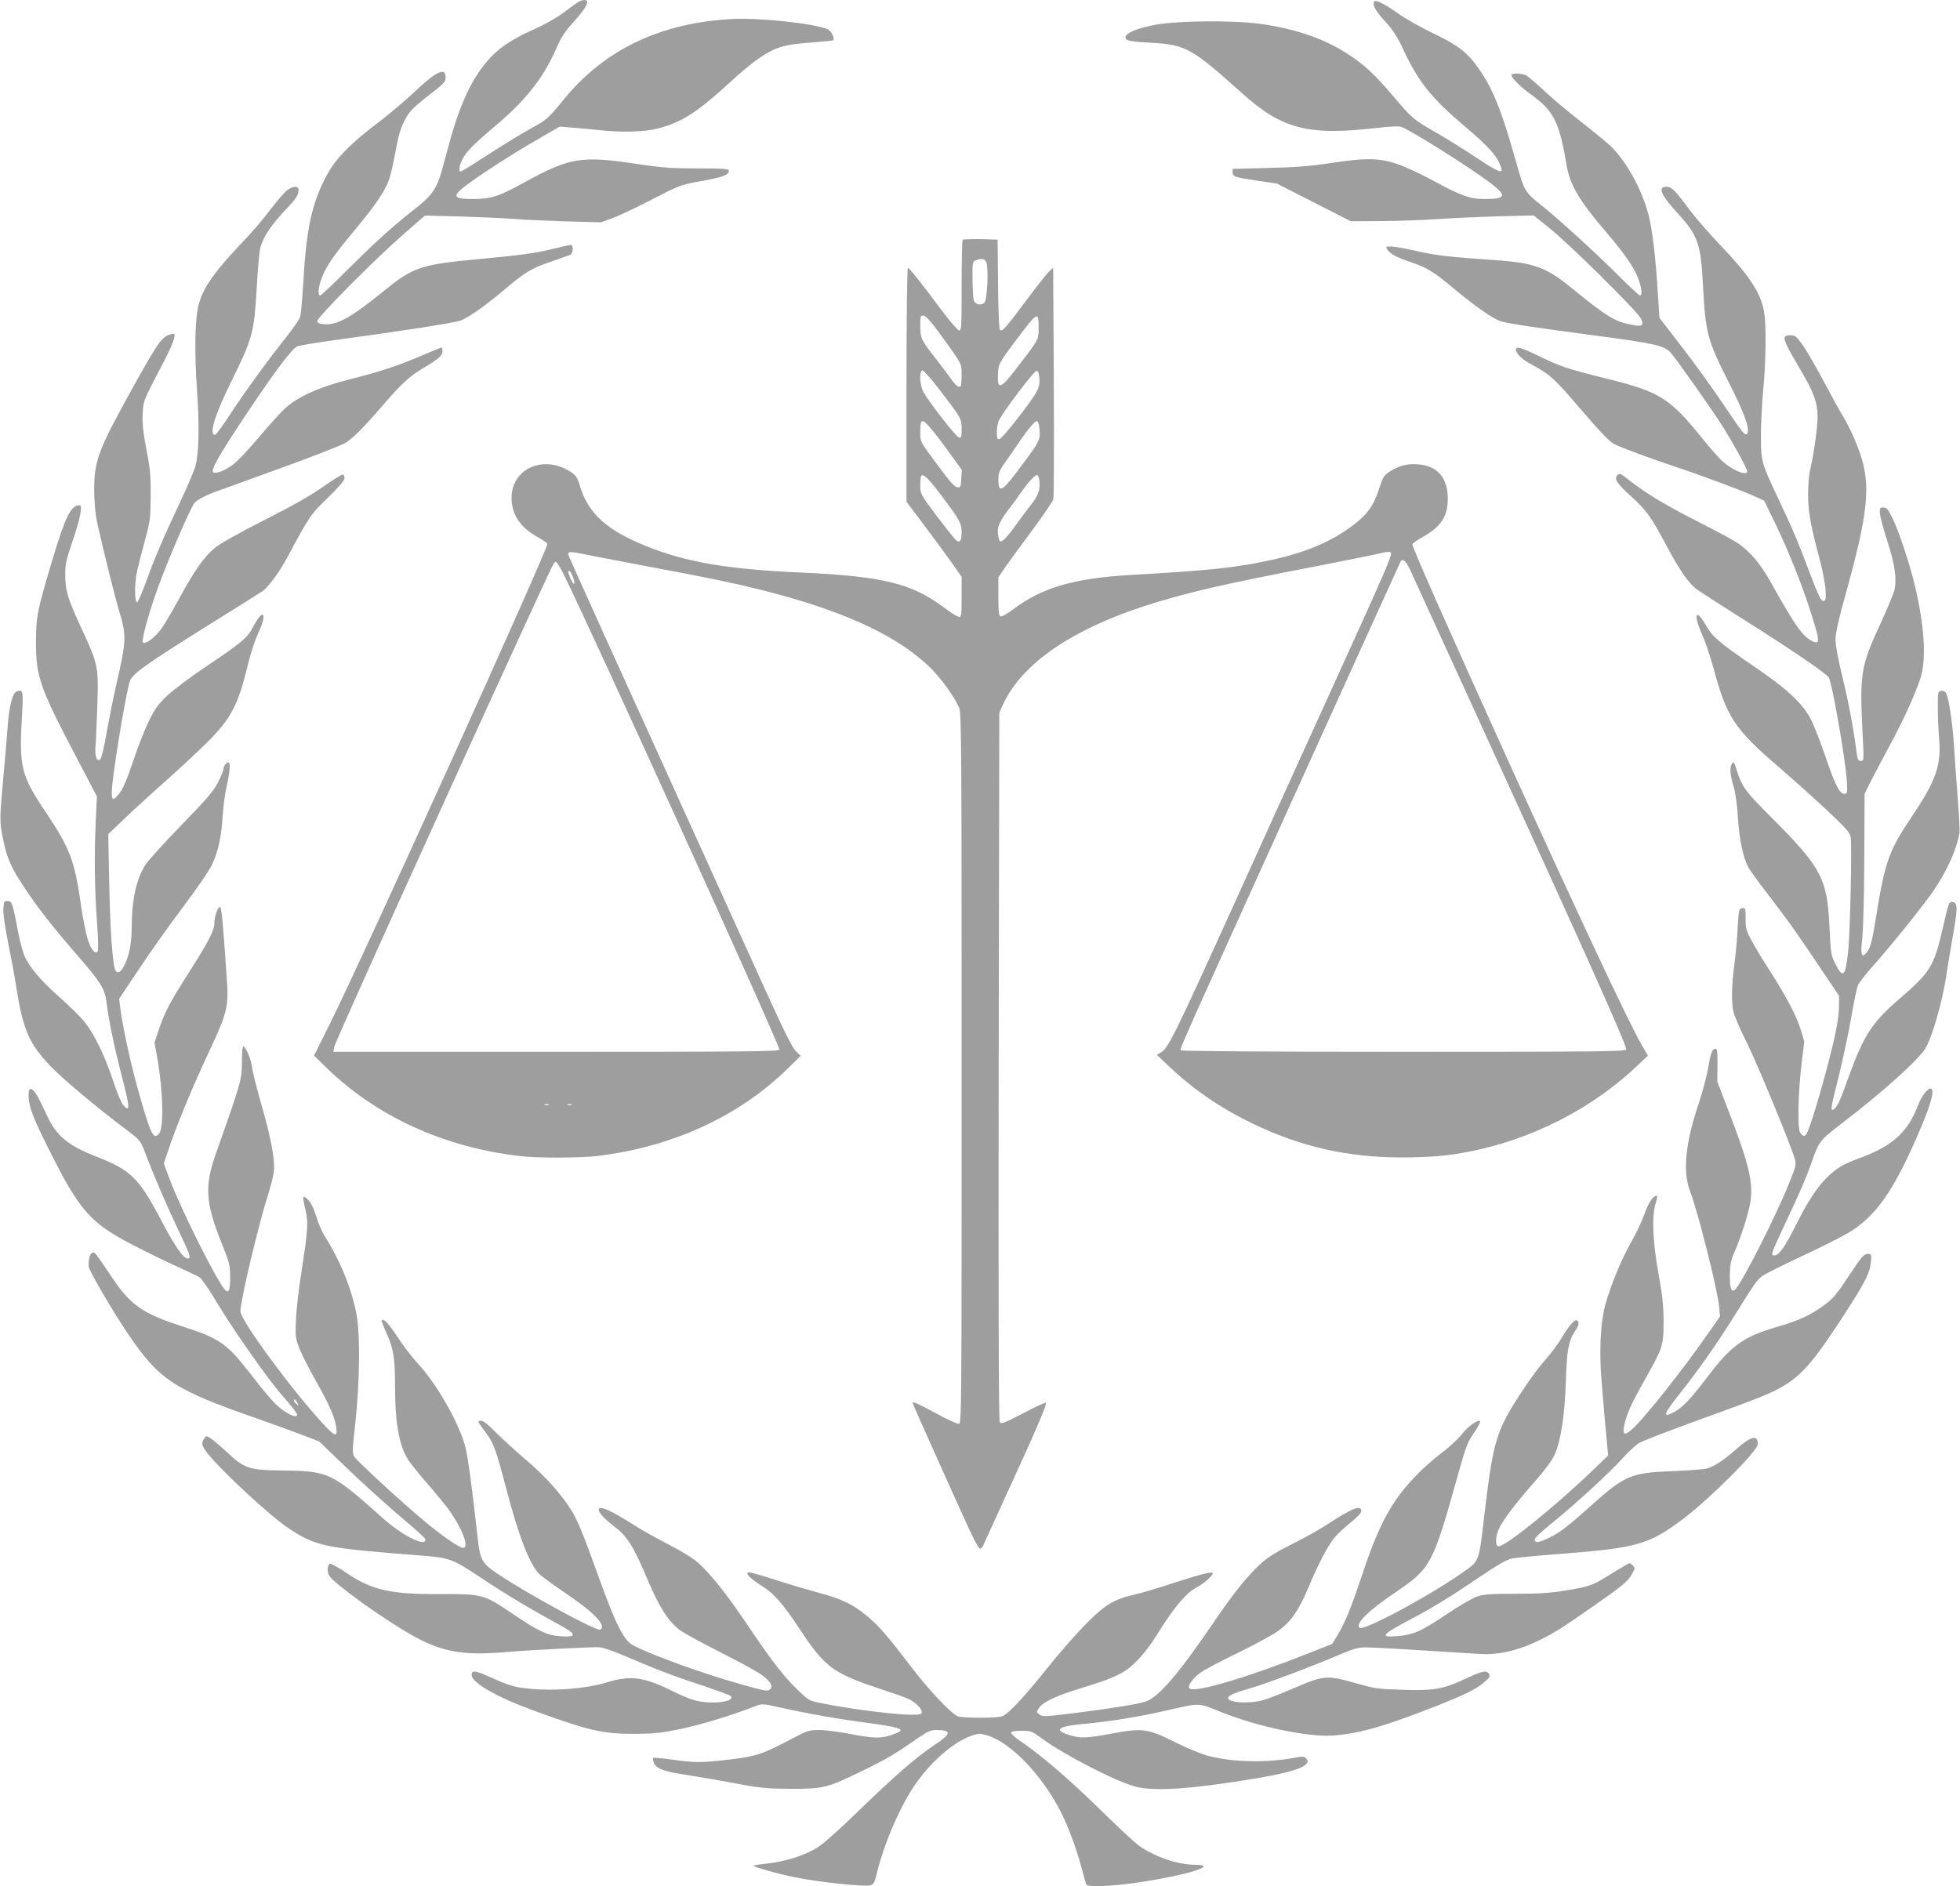
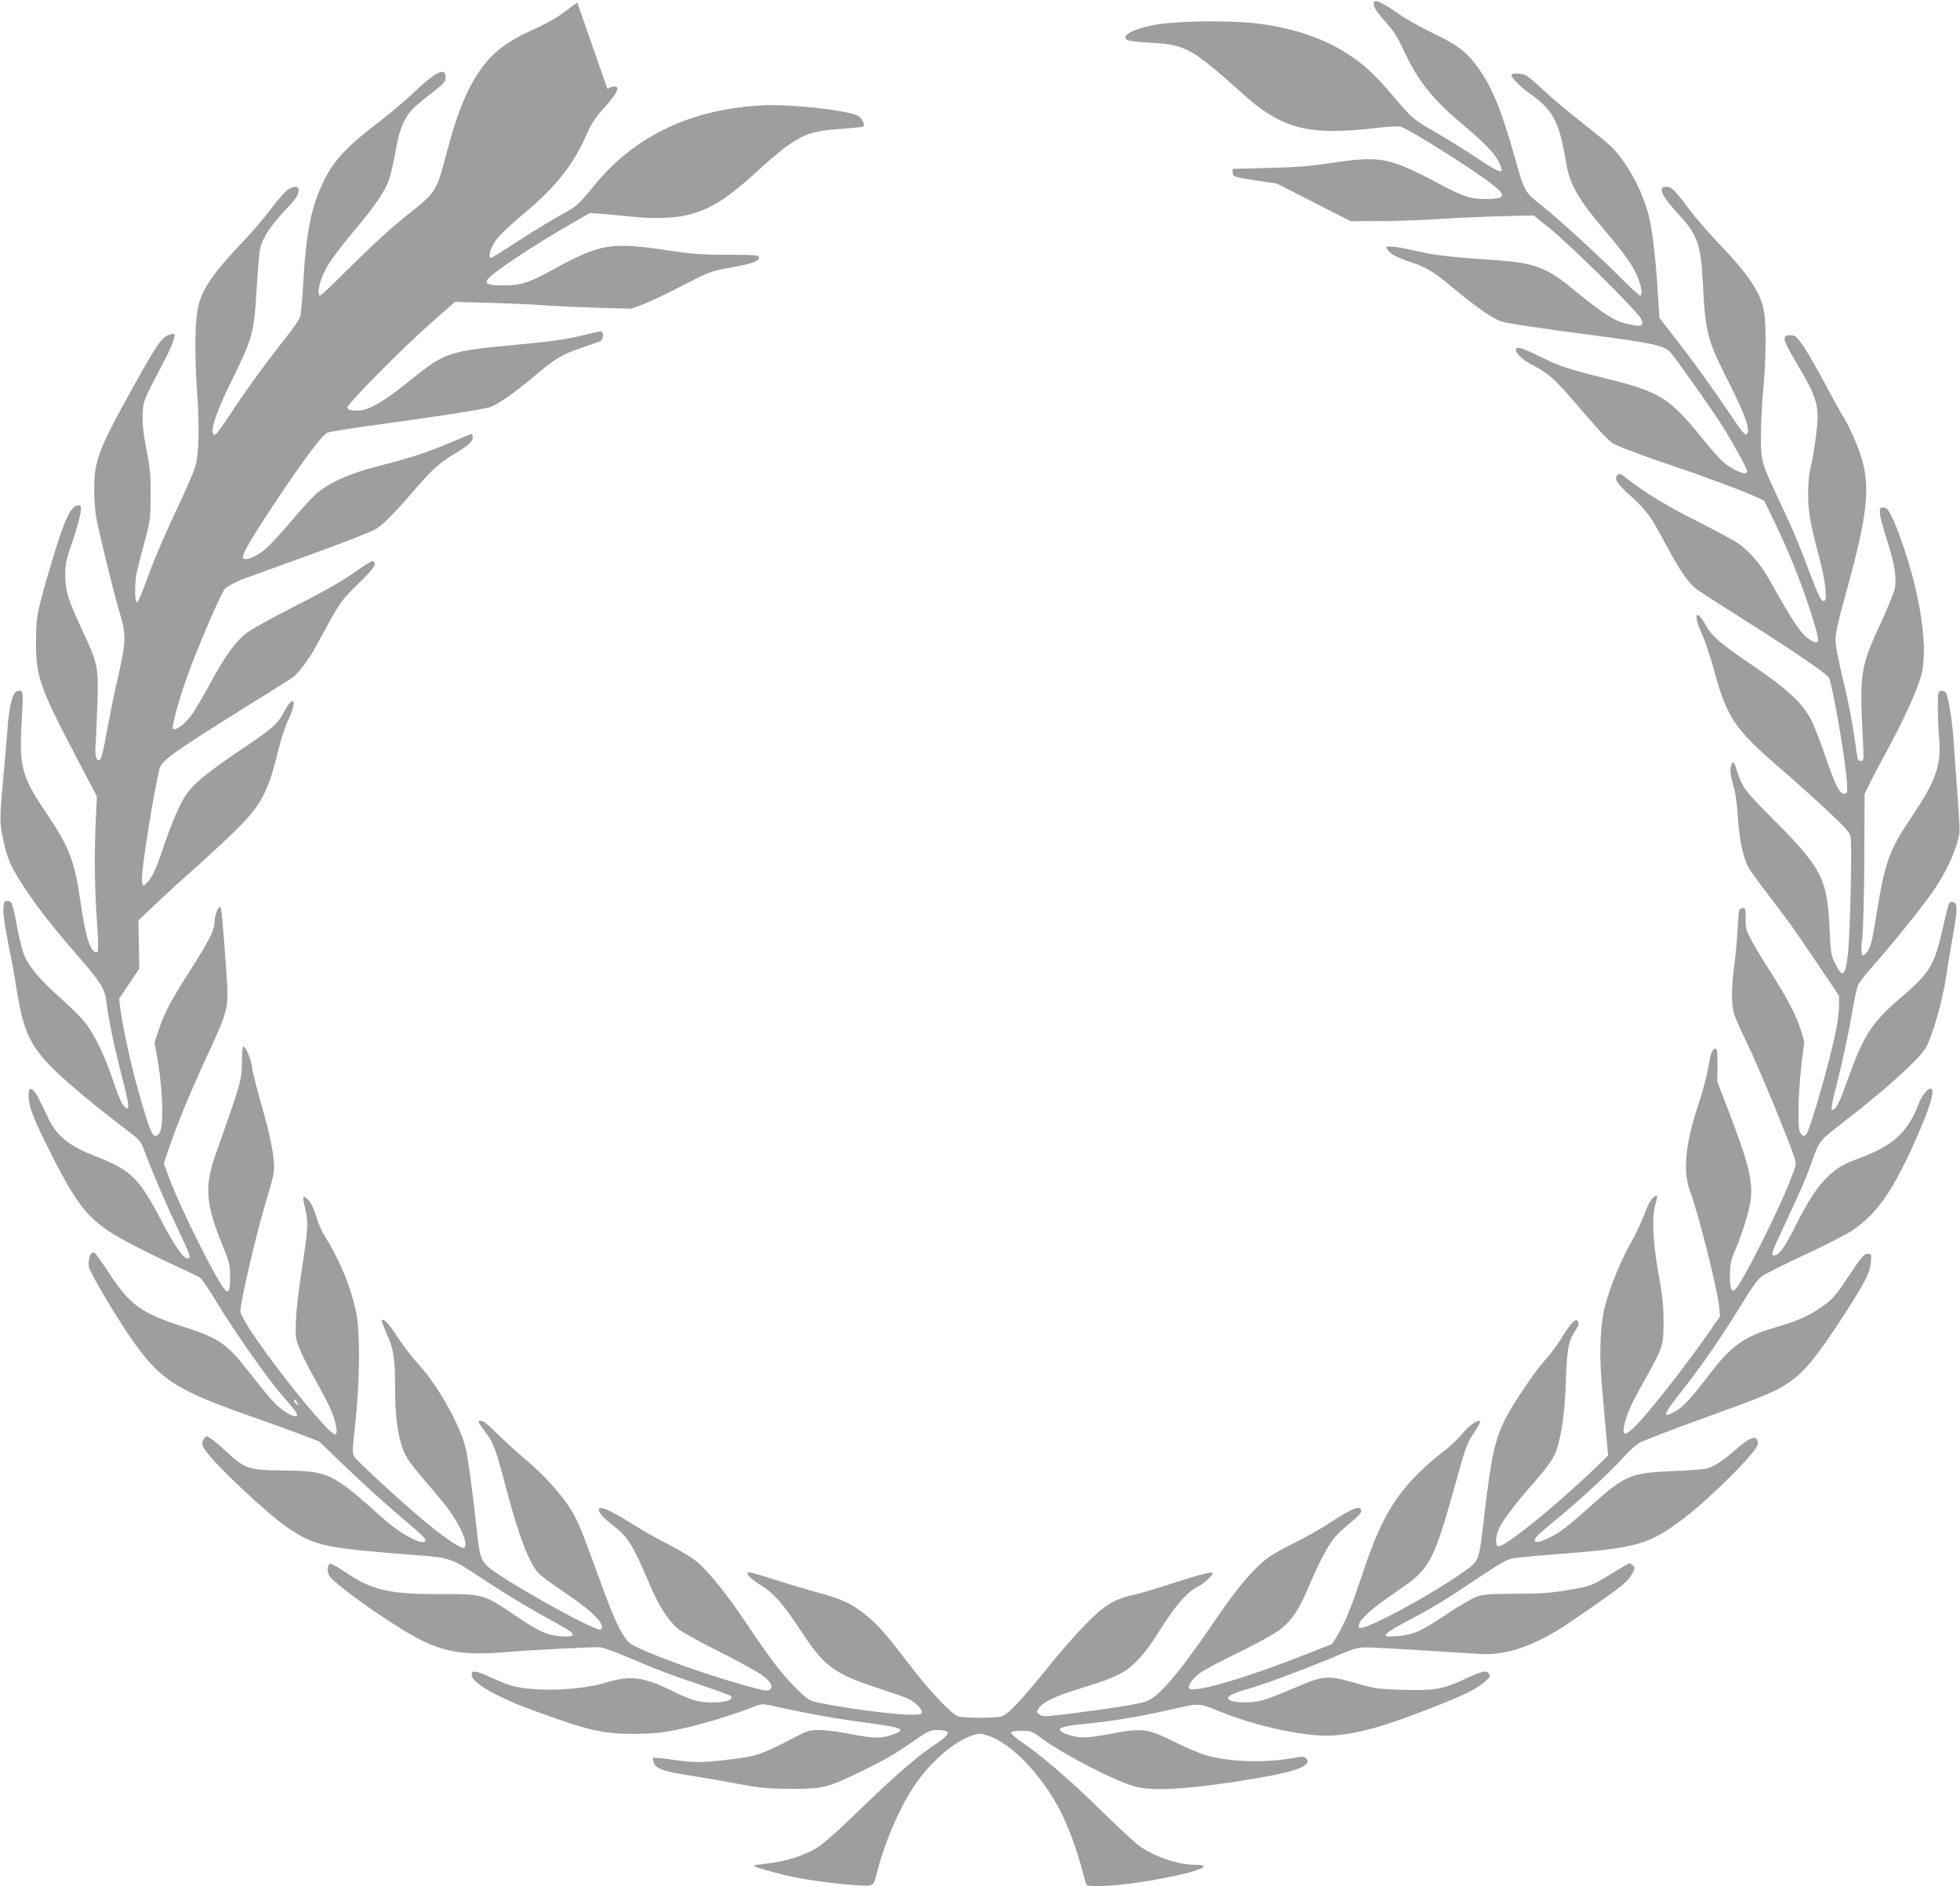
<svg xmlns="http://www.w3.org/2000/svg" version="1.0" width="1280pt" height="1232pt" viewBox="0 0 1280 1232" preserveAspectRatio="xMidYMid meet">
  <g transform="translate(0,1232) scale(0.1,-0.1)" fill="#9e9e9e" stroke="none">
-     <path d="M3770 12303 c-14 -9 -57 -41 -96 -70 -40 -30 -122 -76 -192 -107 -146 -65 -234 -126 -302 -207 -113 -135 -186 -303 -265 -604 -62 -239 -71 -254 -235 -383 -132 -105 -238 -202 -421 -384 -87 -87 -162 -158 -168 -158 -17 0 -13 55 10 114 27 74 76 145 208 304 120 144 174 219 214 297 23 47 34 88 72 287 16 83 47 156 91 207 14 17 71 66 125 107 91 70 99 79 99 110 0 67 -62 38 -205 -98 -61 -57 -158 -139 -215 -183 -212 -159 -308 -259 -372 -390 -85 -170 -119 -337 -138 -680 -6 -100 -15 -196 -19 -213 -5 -16 -43 -72 -83 -123 -129 -162 -284 -375 -374 -514 -48 -74 -93 -135 -100 -135 -42 0 0 134 112 360 134 272 143 307 160 590 7 129 18 253 25 275 20 72 70 146 178 260 54 56 71 84 71 114 0 30 -41 27 -80 -6 -17 -14 -66 -72 -108 -127 -42 -56 -119 -146 -172 -201 -185 -194 -258 -296 -290 -405 -27 -91 -32 -304 -13 -575 16 -235 12 -407 -11 -490 -7 -27 -50 -128 -94 -222 -114 -243 -168 -367 -226 -527 -28 -77 -55 -140 -61 -140 -16 -2 -17 123 -2 194 8 36 31 128 52 205 36 132 38 149 39 295 1 132 -3 177 -28 305 -22 115 -27 169 -24 233 5 89 -2 73 152 367 25 50 49 105 53 124 6 33 6 34 -23 27 -56 -14 -82 -51 -249 -352 -223 -401 -250 -474 -250 -664 1 -80 7 -155 19 -210 28 -132 113 -476 141 -570 53 -175 52 -200 -19 -507 -19 -84 -46 -221 -61 -305 -14 -84 -32 -159 -40 -167 -22 -23 -38 21 -31 92 3 34 8 155 12 269 8 244 4 261 -102 489 -93 202 -107 249 -108 349 0 76 5 100 46 220 52 151 70 240 47 240 -56 0 -93 -77 -178 -360 -100 -336 -105 -364 -106 -535 0 -225 24 -294 262 -748 l136 -259 -8 -166 c-10 -221 -7 -447 9 -662 7 -100 9 -179 4 -185 -17 -19 -43 12 -64 76 -12 35 -34 145 -48 245 -38 269 -72 357 -219 577 -171 253 -184 305 -163 648 9 153 6 167 -33 154 -29 -9 -52 -97 -62 -245 -6 -74 -17 -211 -26 -305 -26 -279 -27 -303 -3 -416 27 -129 51 -184 146 -327 87 -130 182 -251 348 -442 142 -163 172 -212 181 -294 12 -105 53 -303 104 -499 50 -192 51 -228 5 -174 -12 14 -41 83 -64 154 -53 162 -125 311 -187 387 -26 33 -101 107 -167 165 -124 111 -196 196 -227 270 -11 24 -28 91 -40 150 -36 192 -41 206 -69 206 -23 0 -25 -4 -28 -53 -2 -32 11 -119 32 -225 19 -94 43 -219 51 -277 44 -283 84 -376 223 -522 88 -91 293 -263 509 -426 77 -59 82 -65 108 -134 54 -144 145 -356 219 -511 78 -163 86 -187 62 -187 -29 0 -85 81 -174 251 -145 275 -196 325 -421 414 -186 72 -261 134 -322 264 -58 124 -73 151 -91 168 -25 22 -33 10 -31 -46 3 -66 35 -146 148 -370 182 -361 256 -446 505 -578 85 -45 220 -112 300 -148 80 -36 155 -72 166 -80 12 -8 64 -84 115 -170 103 -172 329 -494 418 -595 71 -81 101 -120 101 -131 0 -20 -40 -7 -92 30 -53 38 -81 70 -236 267 -133 170 -187 205 -417 279 -272 88 -346 141 -481 347 -46 70 -89 130 -95 134 -24 15 -43 -26 -40 -87 1 -28 161 -301 263 -450 199 -293 298 -357 836 -544 103 -36 236 -85 297 -108 l109 -42 171 -164 c93 -90 233 -217 310 -284 213 -182 217 -186 212 -200 -12 -36 -159 41 -275 145 -334 299 -355 309 -646 313 -237 3 -257 10 -386 131 -36 33 -79 69 -94 79 -28 18 -29 18 -42 0 -22 -30 -17 -50 25 -102 92 -115 407 -406 521 -482 181 -121 232 -132 866 -181 193 -15 208 -21 405 -152 155 -103 307 -194 522 -312 93 -51 91 -70 -6 -64 -94 6 -146 30 -322 149 -185 126 -196 128 -475 127 -318 -2 -442 26 -607 138 -52 36 -101 63 -109 60 -8 -3 -14 -19 -14 -39 0 -24 8 -41 32 -64 113 -105 429 -322 579 -396 166 -82 299 -100 563 -77 142 12 549 33 600 31 23 -1 100 -28 180 -63 197 -84 295 -122 495 -188 95 -32 177 -62 182 -67 39 -39 -131 -59 -237 -28 -32 9 -92 34 -133 55 -197 98 -281 110 -446 59 -125 -38 -331 -55 -488 -40 -110 11 -136 18 -271 79 -91 41 -116 44 -116 12 0 -51 164 -145 408 -234 357 -130 448 -151 652 -151 135 1 175 5 310 33 135 29 332 89 481 147 46 18 48 18 165 -8 184 -41 377 -75 582 -102 227 -31 248 -43 139 -79 -65 -22 -121 -20 -267 9 -69 13 -158 25 -197 25 -68 0 -79 -3 -170 -51 -209 -110 -241 -121 -438 -144 -165 -19 -213 -19 -358 2 -64 9 -119 14 -122 11 -3 -3 -1 -17 5 -32 13 -35 61 -55 175 -73 158 -25 256 -42 400 -69 116 -22 171 -27 315 -28 217 -1 244 6 475 119 161 79 205 105 368 218 56 38 76 47 112 47 101 0 99 -24 -7 -94 -122 -81 -257 -198 -499 -432 -144 -140 -237 -222 -280 -247 -82 -48 -195 -84 -311 -98 -51 -6 -95 -12 -96 -14 -8 -8 167 -57 281 -79 143 -29 436 -60 477 -51 25 6 30 13 46 78 45 186 140 412 237 561 105 160 263 300 385 340 43 15 53 15 99 1 155 -46 360 -261 483 -504 50 -100 102 -243 134 -364 14 -53 28 -102 31 -107 11 -17 167 -11 336 14 322 48 538 115 372 116 -108 0 -257 50 -360 121 -27 18 -145 128 -263 244 -205 200 -381 351 -518 444 -35 23 -61 48 -59 54 2 8 28 12 68 12 62 0 68 -2 134 -51 149 -109 490 -284 615 -315 125 -31 378 -13 787 56 267 45 367 86 322 130 -12 13 -24 13 -69 5 -179 -35 -405 -31 -565 10 -47 12 -138 49 -222 91 -178 89 -211 94 -417 55 -161 -30 -201 -31 -275 -8 -104 33 -71 57 98 72 166 15 362 47 531 86 235 53 209 54 366 -9 236 -95 565 -164 726 -153 171 12 339 59 673 191 193 76 269 113 322 161 32 27 36 35 27 51 -17 26 -43 20 -164 -37 -138 -64 -200 -74 -409 -67 -153 5 -176 8 -296 43 -188 53 -207 52 -395 -28 -85 -37 -179 -74 -209 -82 -89 -26 -231 -18 -231 13 0 16 46 36 145 64 97 27 412 146 587 221 87 37 119 46 167 46 48 0 260 -12 746 -43 123 -8 254 23 397 94 94 47 146 80 342 217 195 136 227 163 254 211 20 36 21 41 6 55 -8 9 -19 16 -23 16 -3 0 -56 -31 -116 -68 -128 -80 -139 -84 -304 -111 -95 -16 -169 -21 -321 -21 -159 0 -208 -3 -251 -17 -31 -10 -118 -60 -205 -119 -166 -111 -214 -132 -321 -141 -116 -9 -100 10 89 110 146 77 263 149 456 280 121 81 175 112 209 118 26 5 164 18 307 29 513 40 581 60 809 230 176 133 487 444 487 488 -1 62 -44 52 -136 -29 -81 -72 -144 -115 -194 -130 -19 -6 -123 -14 -230 -18 -271 -11 -309 -27 -536 -231 -142 -128 -198 -171 -267 -204 -67 -32 -90 -36 -95 -14 -2 11 38 49 123 118 152 123 370 324 457 421 35 39 81 81 103 94 22 13 195 80 385 149 409 148 474 174 560 225 123 73 210 178 413 494 122 191 149 246 155 313 4 53 4 54 -22 54 -23 0 -39 -19 -121 -142 -80 -122 -104 -150 -161 -192 -92 -67 -158 -98 -303 -141 -227 -66 -303 -121 -463 -332 -107 -141 -163 -200 -217 -227 -77 -41 -68 -13 45 129 116 147 236 317 346 493 171 274 154 252 248 301 47 25 170 84 273 132 103 49 218 108 255 133 168 112 282 282 446 669 70 164 93 257 63 257 -19 0 -59 -51 -77 -100 -71 -187 -168 -275 -395 -358 -99 -36 -146 -65 -209 -128 -63 -65 -121 -153 -194 -299 -72 -145 -114 -205 -143 -205 -27 0 -25 6 68 205 102 217 140 306 173 400 49 141 52 145 204 262 268 206 498 413 541 487 45 77 111 308 135 471 6 44 25 155 41 248 34 190 35 230 3 235 -27 4 -27 2 -69 -181 -55 -237 -80 -279 -277 -448 -183 -158 -236 -239 -335 -513 -55 -155 -79 -206 -101 -214 -19 -6 -16 12 39 230 27 112 63 280 79 374 16 94 35 187 43 207 8 19 53 77 99 128 110 123 320 383 390 484 90 130 154 270 175 385 2 14 -3 117 -12 230 -9 113 -20 270 -25 350 -10 147 -33 299 -51 333 -6 11 -19 17 -32 15 -21 -3 -22 -8 -22 -108 0 -58 4 -152 9 -210 14 -170 -23 -272 -178 -503 -149 -220 -176 -296 -231 -637 -29 -182 -39 -220 -65 -252 -33 -41 -41 -14 -28 97 6 57 12 282 13 520 l2 420 42 85 c24 47 80 152 124 234 88 164 161 323 197 431 42 123 29 346 -36 615 -32 137 -106 358 -147 440 -27 54 -36 65 -57 65 -23 0 -25 -4 -23 -38 1 -21 23 -102 48 -180 51 -158 64 -250 46 -324 -7 -26 -48 -124 -91 -218 -129 -277 -136 -326 -116 -722 9 -171 9 -173 -11 -173 -18 0 -22 8 -28 53 -20 157 -51 323 -92 492 -30 122 -46 211 -46 250 1 42 20 130 68 300 144 519 163 703 95 905 -29 88 -81 201 -125 269 -12 20 -62 110 -110 201 -48 91 -110 198 -137 238 -46 66 -54 72 -85 72 -62 0 -56 -20 65 -225 87 -147 112 -216 112 -308 0 -69 -25 -246 -50 -352 -7 -27 -12 -97 -12 -155 0 -112 15 -195 76 -425 19 -71 36 -161 38 -200 3 -62 1 -70 -15 -70 -15 0 -33 37 -87 180 -77 204 -107 277 -209 493 -108 228 -111 240 -111 406 0 78 7 213 15 301 18 183 20 423 6 507 -22 126 -97 240 -296 447 -68 72 -155 172 -193 223 -96 129 -115 148 -152 148 -56 0 -31 -57 77 -174 129 -140 151 -199 164 -461 17 -324 28 -365 175 -655 90 -177 130 -283 117 -316 -10 -27 -27 -10 -105 107 -137 202 -222 321 -348 484 l-123 159 -9 141 c-15 252 -37 438 -63 535 -46 171 -147 352 -252 451 -21 20 -103 87 -183 150 -80 62 -189 153 -242 203 -54 50 -108 96 -120 103 -27 15 -98 17 -98 3 0 -18 61 -79 123 -123 154 -110 190 -182 237 -461 21 -131 83 -237 256 -438 126 -148 189 -239 215 -313 21 -60 25 -105 9 -105 -6 0 -68 57 -138 128 -137 137 -384 363 -497 454 -120 96 -118 92 -179 308 -91 322 -148 464 -242 596 -73 103 -134 150 -294 226 -80 39 -182 96 -228 129 -92 65 -148 93 -158 78 -13 -21 9 -60 72 -129 51 -56 78 -97 120 -187 96 -206 186 -318 394 -493 166 -140 221 -203 244 -277 13 -41 -21 -27 -168 71 -77 51 -194 124 -259 161 -147 84 -156 92 -276 234 -119 141 -190 208 -299 278 -153 101 -350 168 -579 198 -175 23 -516 20 -668 -5 -121 -21 -205 -55 -205 -84 0 -22 26 -27 176 -36 216 -12 260 -37 580 -324 268 -242 437 -285 900 -230 80 9 130 11 146 5 73 -28 475 -282 595 -377 95 -74 84 -94 -53 -94 -93 0 -155 22 -334 120 -80 43 -186 93 -236 109 -118 40 -207 41 -440 5 -127 -19 -227 -27 -401 -31 l-233 -6 0 -22 c0 -29 9 -32 161 -55 l128 -19 241 -123 241 -123 207 1 c114 1 277 7 362 13 85 6 261 14 390 18 l236 6 104 -84 c126 -100 571 -540 595 -588 24 -47 10 -57 -62 -42 -109 21 -163 55 -400 248 -154 126 -238 156 -476 173 -316 22 -406 32 -528 61 -70 16 -143 29 -164 29 -37 0 -37 -1 -23 -22 18 -27 59 -49 148 -79 108 -36 152 -63 286 -175 139 -116 255 -197 307 -213 46 -14 244 -44 602 -91 396 -52 463 -67 504 -112 33 -35 270 -371 339 -480 69 -109 162 -279 162 -296 0 -34 -94 5 -162 66 -23 20 -85 91 -138 157 -206 255 -272 296 -614 381 -261 65 -307 80 -441 146 -122 59 -155 69 -155 44 0 -24 37 -61 92 -91 130 -70 155 -92 332 -299 125 -146 188 -212 217 -226 46 -24 253 -100 404 -150 138 -45 426 -152 508 -189 l68 -31 74 -152 c107 -224 198 -460 261 -677 27 -94 23 -111 -24 -87 -61 32 -109 99 -263 375 -68 122 -131 198 -209 256 -27 20 -145 84 -262 143 -217 110 -342 185 -457 274 -57 46 -65 49 -79 34 -23 -23 -2 -55 91 -139 99 -90 128 -130 223 -308 92 -173 152 -260 206 -299 22 -16 163 -107 312 -201 294 -185 535 -349 549 -374 24 -44 113 -557 119 -690 3 -64 1 -70 -17 -70 -31 0 -59 54 -119 230 -31 91 -73 201 -93 243 -55 113 -154 207 -382 362 -214 145 -268 191 -309 263 -68 120 -87 78 -26 -58 20 -44 54 -144 75 -222 85 -317 137 -395 422 -640 94 -81 238 -210 319 -286 123 -115 148 -144 154 -174 9 -50 -3 -615 -16 -743 -17 -168 -34 -186 -84 -86 -28 55 -30 68 -38 235 -15 324 -51 393 -382 724 -166 166 -189 197 -221 297 -21 66 -23 69 -35 50 -15 -24 -12 -70 11 -145 13 -44 24 -123 29 -210 9 -139 33 -253 67 -319 9 -17 59 -87 112 -156 153 -199 177 -233 333 -464 l148 -220 0 -62 c0 -34 -7 -99 -16 -145 -35 -190 -173 -672 -199 -699 -13 -13 -17 -12 -32 3 -15 15 -18 38 -18 155 0 75 9 207 19 293 l19 156 -22 74 c-28 92 -93 216 -197 379 -45 69 -100 159 -122 201 -38 69 -42 82 -42 148 0 69 -1 72 -22 69 -22 -3 -23 -8 -30 -128 -3 -69 -13 -178 -22 -243 -18 -135 -20 -242 -5 -307 5 -25 45 -117 89 -205 72 -147 281 -654 310 -751 12 -39 10 -47 -35 -160 -87 -217 -304 -645 -351 -694 -26 -27 -38 3 -37 92 1 62 7 96 23 133 48 109 98 264 110 338 22 132 -7 252 -144 607 l-71 185 1 108 c1 79 -2 107 -11 107 -23 0 -32 -24 -50 -125 -9 -55 -37 -159 -61 -232 -87 -256 -106 -444 -58 -570 55 -146 180 -643 191 -758 l6 -63 -69 -99 c-173 -249 -421 -562 -504 -637 -54 -48 -67 -39 -50 36 18 73 46 135 134 290 116 207 120 220 120 373 0 104 -6 167 -33 315 -38 212 -45 379 -18 463 8 26 12 47 8 47 -25 0 -53 -40 -81 -118 -17 -48 -58 -135 -91 -192 -65 -116 -127 -267 -166 -405 -31 -113 -40 -303 -24 -495 21 -252 30 -353 37 -420 l6 -67 -88 -85 c-255 -245 -579 -508 -628 -508 -22 0 -21 63 3 115 25 55 119 179 236 310 60 68 109 133 126 170 41 87 68 258 75 483 6 201 18 265 59 326 27 40 31 61 13 72 -14 9 -55 -39 -104 -122 -20 -34 -69 -99 -110 -145 -69 -78 -201 -275 -254 -378 -67 -132 -92 -249 -135 -616 -37 -317 -33 -308 -130 -377 -215 -154 -662 -395 -687 -370 -28 28 59 113 249 241 216 147 234 181 392 750 54 193 64 220 107 282 26 38 44 72 40 76 -14 14 -79 -33 -122 -88 -25 -31 -84 -86 -132 -121 -48 -36 -123 -103 -168 -150 -157 -163 -239 -316 -347 -640 -75 -225 -113 -317 -162 -398 l-35 -58 -158 -62 c-384 -153 -730 -256 -772 -230 -20 12 15 64 67 103 27 19 140 80 253 134 113 55 233 121 267 147 77 59 127 132 188 278 66 157 129 277 172 327 19 23 67 67 104 97 43 34 69 62 69 74 0 43 -58 20 -213 -81 -50 -34 -149 -89 -218 -124 -151 -75 -196 -105 -270 -182 -80 -83 -151 -175 -279 -363 -219 -320 -346 -467 -428 -494 -53 -18 -226 -45 -471 -76 -195 -24 -202 -24 -225 -7 -18 13 -18 15 -1 41 25 38 108 78 261 125 168 52 198 63 270 99 76 38 160 127 238 252 118 190 194 278 268 316 37 18 98 73 98 87 0 15 -65 -1 -255 -62 -99 -33 -214 -67 -255 -76 -135 -31 -193 -66 -315 -189 -61 -61 -176 -192 -255 -291 -159 -198 -254 -299 -295 -315 -34 -13 -256 -13 -290 0 -44 17 -193 175 -314 335 -149 195 -202 256 -280 321 -92 76 -161 109 -312 150 -74 20 -202 58 -286 85 -83 27 -159 49 -167 49 -37 0 -5 -35 80 -89 77 -47 141 -121 249 -285 160 -244 217 -286 520 -386 88 -29 174 -59 190 -68 43 -20 85 -63 85 -84 0 -16 -9 -18 -74 -18 -89 0 -350 32 -529 65 -124 23 -130 25 -175 66 -110 101 -189 200 -363 459 -125 187 -239 331 -317 400 -36 32 -107 76 -192 120 -74 38 -175 94 -225 126 -158 101 -236 135 -235 102 1 -19 38 -59 95 -103 94 -72 130 -129 229 -364 70 -166 132 -262 204 -317 26 -19 141 -83 257 -141 115 -58 236 -124 268 -145 66 -45 89 -81 66 -102 -12 -12 -25 -11 -89 5 -235 61 -549 168 -737 250 -90 40 -98 46 -133 100 -42 66 -83 164 -175 419 -89 247 -122 327 -163 394 -62 102 -174 227 -297 331 -65 55 -153 135 -195 177 -50 52 -83 78 -98 78 -26 0 -27 0 34 -82 48 -65 64 -110 129 -358 83 -316 153 -496 216 -560 17 -17 93 -72 168 -123 188 -126 274 -216 232 -241 -22 -14 -471 230 -672 365 -102 68 -113 89 -130 237 -35 321 -62 517 -79 587 -38 154 -190 421 -315 553 -34 37 -92 113 -128 168 -60 91 -91 124 -104 110 -3 -2 12 -41 32 -86 45 -99 55 -162 55 -350 0 -239 28 -389 88 -478 15 -23 64 -84 108 -135 44 -50 107 -126 139 -167 96 -124 155 -270 109 -270 -24 0 -136 77 -258 179 -139 116 -432 385 -452 416 -14 22 -13 42 7 227 29 265 32 582 6 710 -34 169 -107 347 -206 504 -18 27 -43 85 -56 130 -18 56 -34 89 -55 109 -36 34 -37 27 -14 -72 18 -80 15 -125 -27 -398 -17 -104 -33 -244 -36 -310 -5 -113 -4 -124 21 -190 15 -38 63 -134 108 -213 91 -161 125 -239 134 -306 10 -68 -11 -60 -98 37 -217 240 -528 666 -528 722 0 69 116 559 180 760 26 81 40 145 40 179 0 84 -26 214 -84 415 -29 102 -57 210 -60 240 -7 53 -36 124 -56 136 -6 4 -10 -31 -10 -102 -1 -117 -5 -131 -170 -598 -76 -212 -68 -326 41 -594 47 -115 51 -133 52 -208 1 -90 -9 -115 -35 -86 -56 63 -288 527 -362 726 l-36 97 24 73 c63 187 154 408 287 692 106 229 113 263 99 462 -24 343 -33 439 -41 447 -12 14 -39 -56 -39 -103 0 -48 -36 -118 -164 -319 -126 -198 -159 -261 -196 -369 l-31 -93 15 -82 c42 -233 48 -480 13 -515 -38 -38 -53 -5 -142 312 -44 159 -98 409 -110 515 l-7 56 132 198 c72 109 202 291 287 404 90 120 170 236 189 277 39 84 61 183 69 325 4 58 15 142 26 188 20 87 25 152 11 152 -14 0 -32 -23 -32 -41 0 -9 -16 -48 -35 -87 -30 -59 -69 -105 -238 -279 -111 -114 -216 -230 -234 -257 -62 -93 -92 -229 -93 -411 0 -106 -16 -189 -50 -255 -27 -53 -56 -54 -64 -2 -17 105 -27 267 -33 550 l-6 314 104 99 c57 55 178 166 269 246 91 81 215 197 276 257 155 156 200 242 265 512 16 67 45 155 64 195 63 131 37 175 -29 50 -41 -79 -70 -103 -321 -272 -93 -62 -203 -145 -243 -183 -62 -59 -81 -86 -122 -171 -27 -55 -69 -162 -94 -238 -50 -149 -76 -209 -109 -244 -29 -33 -37 -29 -37 20 0 88 77 565 115 720 14 53 86 105 545 392 168 104 315 197 326 205 38 28 112 128 159 217 148 275 153 283 267 393 74 72 108 112 108 128 0 12 -6 22 -14 22 -7 0 -64 -36 -127 -80 -77 -55 -199 -124 -379 -215 -164 -83 -288 -153 -325 -182 -71 -58 -136 -150 -235 -333 -40 -74 -92 -162 -115 -195 -42 -59 -106 -107 -122 -91 -11 11 39 195 99 359 61 171 214 525 237 551 17 20 73 50 130 71 20 7 211 77 425 154 214 77 410 154 435 170 53 35 122 105 243 246 115 134 170 185 253 235 109 65 135 88 135 116 0 13 -3 24 -7 24 -3 0 -63 -24 -132 -54 -155 -66 -269 -104 -476 -156 -190 -48 -331 -112 -413 -187 -29 -26 -105 -111 -170 -188 -65 -77 -140 -157 -167 -177 -55 -41 -107 -63 -131 -54 -23 9 36 114 218 386 182 273 293 420 328 437 14 6 113 23 220 38 433 58 807 116 848 131 50 19 162 97 281 198 139 117 178 142 301 184 63 22 123 43 133 47 20 8 24 65 4 65 -7 0 -68 -14 -136 -30 -96 -24 -196 -37 -440 -60 -408 -38 -448 -51 -651 -216 -204 -165 -296 -217 -377 -212 -35 2 -49 7 -51 20 -4 22 372 401 563 568 l140 122 235 -6 c129 -4 285 -11 345 -16 61 -5 214 -12 340 -16 l230 -6 75 27 c41 15 157 70 257 122 168 87 191 96 289 114 175 31 214 45 214 75 0 11 -37 14 -202 14 -173 0 -232 4 -403 30 -364 54 -434 42 -743 -128 -153 -85 -208 -102 -321 -102 -97 0 -122 9 -105 37 23 39 296 221 536 359 l133 77 90 -7 c50 -4 126 -11 170 -16 141 -16 294 -12 379 10 155 39 261 107 476 305 63 59 147 128 187 155 107 72 163 89 327 101 78 6 146 13 153 15 20 5 -4 60 -33 73 -82 37 -442 76 -619 67 -467 -24 -832 -197 -1096 -517 -108 -132 -119 -142 -209 -191 -83 -46 -165 -96 -344 -211 -65 -43 -123 -77 -127 -77 -15 0 -10 39 11 80 26 51 75 100 228 229 187 158 305 309 385 495 30 69 55 108 108 167 70 78 102 126 93 141 -8 13 -37 9 -64 -9z m-1829 -9145 c11 -21 11 -22 -4 -9 -10 7 -17 17 -17 22 0 15 9 10 21 -13z" />
-     <path d="M6287 10754 c-4 -4 -7 -140 -7 -301 0 -273 -1 -294 -17 -291 -10 2 -59 59 -111 128 -140 188 -213 280 -223 280 -5 0 -9 -331 -9 -764 l0 -763 123 -164 c68 -90 149 -201 180 -245 l57 -82 0 -131 c0 -115 -2 -131 -16 -131 -10 0 -53 27 -97 60 -210 159 -400 206 -932 230 -488 22 -755 68 -1018 174 -260 106 -379 216 -432 399 -14 47 -24 62 -55 83 -188 124 -408 14 -388 -194 9 -98 64 -172 174 -233 30 -17 56 -35 59 -40 12 -18 -1202 -2698 -1427 -3149 l-97 -195 84 -82 c324 -314 759 -514 1250 -573 116 -15 405 -14 520 0 491 60 923 260 1242 573 l82 81 -32 31 c-24 23 -79 135 -209 421 -1011 2227 -1278 2817 -1278 2824 0 17 17 18 85 4 39 -8 225 -44 415 -80 190 -35 410 -78 490 -95 684 -144 1113 -321 1368 -563 73 -70 166 -197 196 -270 15 -35 16 -256 16 -2357 0 -2318 0 -2319 -20 -2319 -11 0 -79 31 -150 70 -119 64 -150 78 -150 66 0 -6 288 -649 371 -828 30 -65 60 -120 67 -123 7 -2 18 7 24 23 7 15 77 169 156 342 189 410 263 584 252 588 -6 2 -73 -29 -150 -70 -119 -62 -142 -71 -151 -58 -7 10 -9 764 -7 2325 l4 2310 21 47 c129 284 476 515 1015 677 248 74 455 121 1078 241 173 34 341 68 374 76 37 10 62 12 68 6 13 -13 -13 -74 -385 -892 -179 -393 -468 -1030 -642 -1415 -374 -825 -425 -929 -469 -956 l-31 -19 75 -71 c167 -158 339 -276 553 -379 313 -151 619 -220 973 -220 91 0 208 5 262 11 470 51 939 268 1275 589 l69 65 -43 74 c-84 145 -421 864 -867 1846 -402 887 -633 1408 -628 1420 2 7 33 28 68 48 119 67 162 133 163 247 0 139 -65 216 -193 227 -69 6 -122 -7 -183 -45 -41 -27 -47 -35 -72 -113 -37 -113 -77 -169 -171 -240 -137 -104 -300 -174 -517 -223 -238 -53 -401 -71 -929 -101 -378 -22 -586 -83 -773 -225 -39 -29 -75 -49 -83 -46 -11 4 -14 31 -14 130 l0 125 46 68 c26 37 105 146 177 242 71 96 132 186 136 200 4 14 5 360 3 769 l-4 743 -26 -23 c-14 -13 -82 -99 -152 -193 -135 -181 -155 -204 -170 -189 -6 6 -11 135 -12 299 l-3 290 -111 3 c-60 1 -113 -1 -117 -4z m154 -146 c16 -30 7 -241 -11 -263 -20 -24 -63 -15 -71 15 -4 14 -7 76 -8 138 -1 108 0 113 22 122 36 14 56 11 68 -12z m-325 -438 c35 -47 86 -118 114 -158 48 -71 50 -76 50 -141 0 -37 -3 -70 -6 -74 -12 -12 -35 6 -66 52 -18 25 -59 80 -91 121 -100 126 -107 140 -107 220 0 68 1 71 22 68 14 -2 44 -34 84 -88z m667 6 c0 -76 2 -71 -140 -256 -107 -140 -129 -149 -126 -53 2 74 3 77 116 228 145 193 150 196 150 81z m-650 -398 c146 -191 147 -192 147 -260 0 -51 -2 -59 -17 -56 -19 3 -201 238 -234 300 -23 46 -27 138 -4 138 8 0 56 -55 108 -122z m655 70 c2 -32 -3 -59 -17 -85 -33 -63 -225 -308 -243 -311 -15 -3 -18 4 -18 42 0 24 5 57 10 72 19 50 234 335 250 332 10 -2 16 -18 18 -50z m-706 -330 c25 -29 79 -101 122 -160 l77 -107 -3 -58 c-3 -51 -5 -58 -23 -56 -23 2 -41 22 -160 183 -85 115 -85 115 -85 176 0 92 10 95 72 22z m702 30 c3 -13 6 -41 6 -64 0 -44 -15 -69 -156 -255 -90 -119 -114 -129 -114 -45 0 48 5 61 45 117 25 35 68 98 96 139 53 78 98 130 110 130 4 0 9 -10 13 -22z m-652 -444 c134 -176 148 -201 148 -260 0 -57 -12 -73 -37 -52 -9 7 -65 78 -125 157 -108 144 -108 145 -108 201 0 31 3 60 7 63 13 13 49 -21 115 -109z m656 76 c6 -59 -7 -97 -56 -158 -26 -33 -73 -96 -105 -141 -59 -83 -94 -113 -101 -89 -21 69 -10 108 57 195 29 37 68 91 86 118 44 64 92 116 106 112 5 -2 11 -19 13 -37z m2421 -582 c16 -35 187 -409 381 -833 773 -1690 1030 -2264 1030 -2299 0 -14 -147 -16 -1455 -16 -926 0 -1455 4 -1455 10 0 23 -13 -5 927 2070 278 613 507 1118 510 1123 13 22 37 1 62 -55z m-5535 -15 c165 -328 1416 -3083 1416 -3119 0 -12 -214 -14 -1456 -14 l-1457 0 6 33 c5 28 684 1532 1212 2682 227 494 222 485 235 485 5 0 25 -30 44 -67z m70 -38 c17 -52 1 -51 -20 1 -16 39 -17 44 -5 44 5 0 16 -20 25 -45z m-161 -3442 c-7 -2 -19 -2 -25 0 -7 3 -2 5 12 5 14 0 19 -2 13 -5z m150 0 c-7 -2 -19 -2 -25 0 -7 3 -2 5 12 5 14 0 19 -2 13 -5z" />
+     <path d="M3770 12303 c-14 -9 -57 -41 -96 -70 -40 -30 -122 -76 -192 -107 -146 -65 -234 -126 -302 -207 -113 -135 -186 -303 -265 -604 -62 -239 -71 -254 -235 -383 -132 -105 -238 -202 -421 -384 -87 -87 -162 -158 -168 -158 -17 0 -13 55 10 114 27 74 76 145 208 304 120 144 174 219 214 297 23 47 34 88 72 287 16 83 47 156 91 207 14 17 71 66 125 107 91 70 99 79 99 110 0 67 -62 38 -205 -98 -61 -57 -158 -139 -215 -183 -212 -159 -308 -259 -372 -390 -85 -170 -119 -337 -138 -680 -6 -100 -15 -196 -19 -213 -5 -16 -43 -72 -83 -123 -129 -162 -284 -375 -374 -514 -48 -74 -93 -135 -100 -135 -42 0 0 134 112 360 134 272 143 307 160 590 7 129 18 253 25 275 20 72 70 146 178 260 54 56 71 84 71 114 0 30 -41 27 -80 -6 -17 -14 -66 -72 -108 -127 -42 -56 -119 -146 -172 -201 -185 -194 -258 -296 -290 -405 -27 -91 -32 -304 -13 -575 16 -235 12 -407 -11 -490 -7 -27 -50 -128 -94 -222 -114 -243 -168 -367 -226 -527 -28 -77 -55 -140 -61 -140 -16 -2 -17 123 -2 194 8 36 31 128 52 205 36 132 38 149 39 295 1 132 -3 177 -28 305 -22 115 -27 169 -24 233 5 89 -2 73 152 367 25 50 49 105 53 124 6 33 6 34 -23 27 -56 -14 -82 -51 -249 -352 -223 -401 -250 -474 -250 -664 1 -80 7 -155 19 -210 28 -132 113 -476 141 -570 53 -175 52 -200 -19 -507 -19 -84 -46 -221 -61 -305 -14 -84 -32 -159 -40 -167 -22 -23 -38 21 -31 92 3 34 8 155 12 269 8 244 4 261 -102 489 -93 202 -107 249 -108 349 0 76 5 100 46 220 52 151 70 240 47 240 -56 0 -93 -77 -178 -360 -100 -336 -105 -364 -106 -535 0 -225 24 -294 262 -748 l136 -259 -8 -166 c-10 -221 -7 -447 9 -662 7 -100 9 -179 4 -185 -17 -19 -43 12 -64 76 -12 35 -34 145 -48 245 -38 269 -72 357 -219 577 -171 253 -184 305 -163 648 9 153 6 167 -33 154 -29 -9 -52 -97 -62 -245 -6 -74 -17 -211 -26 -305 -26 -279 -27 -303 -3 -416 27 -129 51 -184 146 -327 87 -130 182 -251 348 -442 142 -163 172 -212 181 -294 12 -105 53 -303 104 -499 50 -192 51 -228 5 -174 -12 14 -41 83 -64 154 -53 162 -125 311 -187 387 -26 33 -101 107 -167 165 -124 111 -196 196 -227 270 -11 24 -28 91 -40 150 -36 192 -41 206 -69 206 -23 0 -25 -4 -28 -53 -2 -32 11 -119 32 -225 19 -94 43 -219 51 -277 44 -283 84 -376 223 -522 88 -91 293 -263 509 -426 77 -59 82 -65 108 -134 54 -144 145 -356 219 -511 78 -163 86 -187 62 -187 -29 0 -85 81 -174 251 -145 275 -196 325 -421 414 -186 72 -261 134 -322 264 -58 124 -73 151 -91 168 -25 22 -33 10 -31 -46 3 -66 35 -146 148 -370 182 -361 256 -446 505 -578 85 -45 220 -112 300 -148 80 -36 155 -72 166 -80 12 -8 64 -84 115 -170 103 -172 329 -494 418 -595 71 -81 101 -120 101 -131 0 -20 -40 -7 -92 30 -53 38 -81 70 -236 267 -133 170 -187 205 -417 279 -272 88 -346 141 -481 347 -46 70 -89 130 -95 134 -24 15 -43 -26 -40 -87 1 -28 161 -301 263 -450 199 -293 298 -357 836 -544 103 -36 236 -85 297 -108 l109 -42 171 -164 c93 -90 233 -217 310 -284 213 -182 217 -186 212 -200 -12 -36 -159 41 -275 145 -334 299 -355 309 -646 313 -237 3 -257 10 -386 131 -36 33 -79 69 -94 79 -28 18 -29 18 -42 0 -22 -30 -17 -50 25 -102 92 -115 407 -406 521 -482 181 -121 232 -132 866 -181 193 -15 208 -21 405 -152 155 -103 307 -194 522 -312 93 -51 91 -70 -6 -64 -94 6 -146 30 -322 149 -185 126 -196 128 -475 127 -318 -2 -442 26 -607 138 -52 36 -101 63 -109 60 -8 -3 -14 -19 -14 -39 0 -24 8 -41 32 -64 113 -105 429 -322 579 -396 166 -82 299 -100 563 -77 142 12 549 33 600 31 23 -1 100 -28 180 -63 197 -84 295 -122 495 -188 95 -32 177 -62 182 -67 39 -39 -131 -59 -237 -28 -32 9 -92 34 -133 55 -197 98 -281 110 -446 59 -125 -38 -331 -55 -488 -40 -110 11 -136 18 -271 79 -91 41 -116 44 -116 12 0 -51 164 -145 408 -234 357 -130 448 -151 652 -151 135 1 175 5 310 33 135 29 332 89 481 147 46 18 48 18 165 -8 184 -41 377 -75 582 -102 227 -31 248 -43 139 -79 -65 -22 -121 -20 -267 9 -69 13 -158 25 -197 25 -68 0 -79 -3 -170 -51 -209 -110 -241 -121 -438 -144 -165 -19 -213 -19 -358 2 -64 9 -119 14 -122 11 -3 -3 -1 -17 5 -32 13 -35 61 -55 175 -73 158 -25 256 -42 400 -69 116 -22 171 -27 315 -28 217 -1 244 6 475 119 161 79 205 105 368 218 56 38 76 47 112 47 101 0 99 -24 -7 -94 -122 -81 -257 -198 -499 -432 -144 -140 -237 -222 -280 -247 -82 -48 -195 -84 -311 -98 -51 -6 -95 -12 -96 -14 -8 -8 167 -57 281 -79 143 -29 436 -60 477 -51 25 6 30 13 46 78 45 186 140 412 237 561 105 160 263 300 385 340 43 15 53 15 99 1 155 -46 360 -261 483 -504 50 -100 102 -243 134 -364 14 -53 28 -102 31 -107 11 -17 167 -11 336 14 322 48 538 115 372 116 -108 0 -257 50 -360 121 -27 18 -145 128 -263 244 -205 200 -381 351 -518 444 -35 23 -61 48 -59 54 2 8 28 12 68 12 62 0 68 -2 134 -51 149 -109 490 -284 615 -315 125 -31 378 -13 787 56 267 45 367 86 322 130 -12 13 -24 13 -69 5 -179 -35 -405 -31 -565 10 -47 12 -138 49 -222 91 -178 89 -211 94 -417 55 -161 -30 -201 -31 -275 -8 -104 33 -71 57 98 72 166 15 362 47 531 86 235 53 209 54 366 -9 236 -95 565 -164 726 -153 171 12 339 59 673 191 193 76 269 113 322 161 32 27 36 35 27 51 -17 26 -43 20 -164 -37 -138 -64 -200 -74 -409 -67 -153 5 -176 8 -296 43 -188 53 -207 52 -395 -28 -85 -37 -179 -74 -209 -82 -89 -26 -231 -18 -231 13 0 16 46 36 145 64 97 27 412 146 587 221 87 37 119 46 167 46 48 0 260 -12 746 -43 123 -8 254 23 397 94 94 47 146 80 342 217 195 136 227 163 254 211 20 36 21 41 6 55 -8 9 -19 16 -23 16 -3 0 -56 -31 -116 -68 -128 -80 -139 -84 -304 -111 -95 -16 -169 -21 -321 -21 -159 0 -208 -3 -251 -17 -31 -10 -118 -60 -205 -119 -166 -111 -214 -132 -321 -141 -116 -9 -100 10 89 110 146 77 263 149 456 280 121 81 175 112 209 118 26 5 164 18 307 29 513 40 581 60 809 230 176 133 487 444 487 488 -1 62 -44 52 -136 -29 -81 -72 -144 -115 -194 -130 -19 -6 -123 -14 -230 -18 -271 -11 -309 -27 -536 -231 -142 -128 -198 -171 -267 -204 -67 -32 -90 -36 -95 -14 -2 11 38 49 123 118 152 123 370 324 457 421 35 39 81 81 103 94 22 13 195 80 385 149 409 148 474 174 560 225 123 73 210 178 413 494 122 191 149 246 155 313 4 53 4 54 -22 54 -23 0 -39 -19 -121 -142 -80 -122 -104 -150 -161 -192 -92 -67 -158 -98 -303 -141 -227 -66 -303 -121 -463 -332 -107 -141 -163 -200 -217 -227 -77 -41 -68 -13 45 129 116 147 236 317 346 493 171 274 154 252 248 301 47 25 170 84 273 132 103 49 218 108 255 133 168 112 282 282 446 669 70 164 93 257 63 257 -19 0 -59 -51 -77 -100 -71 -187 -168 -275 -395 -358 -99 -36 -146 -65 -209 -128 -63 -65 -121 -153 -194 -299 -72 -145 -114 -205 -143 -205 -27 0 -25 6 68 205 102 217 140 306 173 400 49 141 52 145 204 262 268 206 498 413 541 487 45 77 111 308 135 471 6 44 25 155 41 248 34 190 35 230 3 235 -27 4 -27 2 -69 -181 -55 -237 -80 -279 -277 -448 -183 -158 -236 -239 -335 -513 -55 -155 -79 -206 -101 -214 -19 -6 -16 12 39 230 27 112 63 280 79 374 16 94 35 187 43 207 8 19 53 77 99 128 110 123 320 383 390 484 90 130 154 270 175 385 2 14 -3 117 -12 230 -9 113 -20 270 -25 350 -10 147 -33 299 -51 333 -6 11 -19 17 -32 15 -21 -3 -22 -8 -22 -108 0 -58 4 -152 9 -210 14 -170 -23 -272 -178 -503 -149 -220 -176 -296 -231 -637 -29 -182 -39 -220 -65 -252 -33 -41 -41 -14 -28 97 6 57 12 282 13 520 l2 420 42 85 c24 47 80 152 124 234 88 164 161 323 197 431 42 123 29 346 -36 615 -32 137 -106 358 -147 440 -27 54 -36 65 -57 65 -23 0 -25 -4 -23 -38 1 -21 23 -102 48 -180 51 -158 64 -250 46 -324 -7 -26 -48 -124 -91 -218 -129 -277 -136 -326 -116 -722 9 -171 9 -173 -11 -173 -18 0 -22 8 -28 53 -20 157 -51 323 -92 492 -30 122 -46 211 -46 250 1 42 20 130 68 300 144 519 163 703 95 905 -29 88 -81 201 -125 269 -12 20 -62 110 -110 201 -48 91 -110 198 -137 238 -46 66 -54 72 -85 72 -62 0 -56 -20 65 -225 87 -147 112 -216 112 -308 0 -69 -25 -246 -50 -352 -7 -27 -12 -97 -12 -155 0 -112 15 -195 76 -425 19 -71 36 -161 38 -200 3 -62 1 -70 -15 -70 -15 0 -33 37 -87 180 -77 204 -107 277 -209 493 -108 228 -111 240 -111 406 0 78 7 213 15 301 18 183 20 423 6 507 -22 126 -97 240 -296 447 -68 72 -155 172 -193 223 -96 129 -115 148 -152 148 -56 0 -31 -57 77 -174 129 -140 151 -199 164 -461 17 -324 28 -365 175 -655 90 -177 130 -283 117 -316 -10 -27 -27 -10 -105 107 -137 202 -222 321 -348 484 l-123 159 -9 141 c-15 252 -37 438 -63 535 -46 171 -147 352 -252 451 -21 20 -103 87 -183 150 -80 62 -189 153 -242 203 -54 50 -108 96 -120 103 -27 15 -98 17 -98 3 0 -18 61 -79 123 -123 154 -110 190 -182 237 -461 21 -131 83 -237 256 -438 126 -148 189 -239 215 -313 21 -60 25 -105 9 -105 -6 0 -68 57 -138 128 -137 137 -384 363 -497 454 -120 96 -118 92 -179 308 -91 322 -148 464 -242 596 -73 103 -134 150 -294 226 -80 39 -182 96 -228 129 -92 65 -148 93 -158 78 -13 -21 9 -60 72 -129 51 -56 78 -97 120 -187 96 -206 186 -318 394 -493 166 -140 221 -203 244 -277 13 -41 -21 -27 -168 71 -77 51 -194 124 -259 161 -147 84 -156 92 -276 234 -119 141 -190 208 -299 278 -153 101 -350 168 -579 198 -175 23 -516 20 -668 -5 -121 -21 -205 -55 -205 -84 0 -22 26 -27 176 -36 216 -12 260 -37 580 -324 268 -242 437 -285 900 -230 80 9 130 11 146 5 73 -28 475 -282 595 -377 95 -74 84 -94 -53 -94 -93 0 -155 22 -334 120 -80 43 -186 93 -236 109 -118 40 -207 41 -440 5 -127 -19 -227 -27 -401 -31 l-233 -6 0 -22 c0 -29 9 -32 161 -55 l128 -19 241 -123 241 -123 207 1 c114 1 277 7 362 13 85 6 261 14 390 18 l236 6 104 -84 c126 -100 571 -540 595 -588 24 -47 10 -57 -62 -42 -109 21 -163 55 -400 248 -154 126 -238 156 -476 173 -316 22 -406 32 -528 61 -70 16 -143 29 -164 29 -37 0 -37 -1 -23 -22 18 -27 59 -49 148 -79 108 -36 152 -63 286 -175 139 -116 255 -197 307 -213 46 -14 244 -44 602 -91 396 -52 463 -67 504 -112 33 -35 270 -371 339 -480 69 -109 162 -279 162 -296 0 -34 -94 5 -162 66 -23 20 -85 91 -138 157 -206 255 -272 296 -614 381 -261 65 -307 80 -441 146 -122 59 -155 69 -155 44 0 -24 37 -61 92 -91 130 -70 155 -92 332 -299 125 -146 188 -212 217 -226 46 -24 253 -100 404 -150 138 -45 426 -152 508 -189 l68 -31 74 -152 c107 -224 198 -460 261 -677 27 -94 23 -111 -24 -87 -61 32 -109 99 -263 375 -68 122 -131 198 -209 256 -27 20 -145 84 -262 143 -217 110 -342 185 -457 274 -57 46 -65 49 -79 34 -23 -23 -2 -55 91 -139 99 -90 128 -130 223 -308 92 -173 152 -260 206 -299 22 -16 163 -107 312 -201 294 -185 535 -349 549 -374 24 -44 113 -557 119 -690 3 -64 1 -70 -17 -70 -31 0 -59 54 -119 230 -31 91 -73 201 -93 243 -55 113 -154 207 -382 362 -214 145 -268 191 -309 263 -68 120 -87 78 -26 -58 20 -44 54 -144 75 -222 85 -317 137 -395 422 -640 94 -81 238 -210 319 -286 123 -115 148 -144 154 -174 9 -50 -3 -615 -16 -743 -17 -168 -34 -186 -84 -86 -28 55 -30 68 -38 235 -15 324 -51 393 -382 724 -166 166 -189 197 -221 297 -21 66 -23 69 -35 50 -15 -24 -12 -70 11 -145 13 -44 24 -123 29 -210 9 -139 33 -253 67 -319 9 -17 59 -87 112 -156 153 -199 177 -233 333 -464 l148 -220 0 -62 c0 -34 -7 -99 -16 -145 -35 -190 -173 -672 -199 -699 -13 -13 -17 -12 -32 3 -15 15 -18 38 -18 155 0 75 9 207 19 293 l19 156 -22 74 c-28 92 -93 216 -197 379 -45 69 -100 159 -122 201 -38 69 -42 82 -42 148 0 69 -1 72 -22 69 -22 -3 -23 -8 -30 -128 -3 -69 -13 -178 -22 -243 -18 -135 -20 -242 -5 -307 5 -25 45 -117 89 -205 72 -147 281 -654 310 -751 12 -39 10 -47 -35 -160 -87 -217 -304 -645 -351 -694 -26 -27 -38 3 -37 92 1 62 7 96 23 133 48 109 98 264 110 338 22 132 -7 252 -144 607 l-71 185 1 108 c1 79 -2 107 -11 107 -23 0 -32 -24 -50 -125 -9 -55 -37 -159 -61 -232 -87 -256 -106 -444 -58 -570 55 -146 180 -643 191 -758 l6 -63 -69 -99 c-173 -249 -421 -562 -504 -637 -54 -48 -67 -39 -50 36 18 73 46 135 134 290 116 207 120 220 120 373 0 104 -6 167 -33 315 -38 212 -45 379 -18 463 8 26 12 47 8 47 -25 0 -53 -40 -81 -118 -17 -48 -58 -135 -91 -192 -65 -116 -127 -267 -166 -405 -31 -113 -40 -303 -24 -495 21 -252 30 -353 37 -420 l6 -67 -88 -85 c-255 -245 -579 -508 -628 -508 -22 0 -21 63 3 115 25 55 119 179 236 310 60 68 109 133 126 170 41 87 68 258 75 483 6 201 18 265 59 326 27 40 31 61 13 72 -14 9 -55 -39 -104 -122 -20 -34 -69 -99 -110 -145 -69 -78 -201 -275 -254 -378 -67 -132 -92 -249 -135 -616 -37 -317 -33 -308 -130 -377 -215 -154 -662 -395 -687 -370 -28 28 59 113 249 241 216 147 234 181 392 750 54 193 64 220 107 282 26 38 44 72 40 76 -14 14 -79 -33 -122 -88 -25 -31 -84 -86 -132 -121 -48 -36 -123 -103 -168 -150 -157 -163 -239 -316 -347 -640 -75 -225 -113 -317 -162 -398 l-35 -58 -158 -62 c-384 -153 -730 -256 -772 -230 -20 12 15 64 67 103 27 19 140 80 253 134 113 55 233 121 267 147 77 59 127 132 188 278 66 157 129 277 172 327 19 23 67 67 104 97 43 34 69 62 69 74 0 43 -58 20 -213 -81 -50 -34 -149 -89 -218 -124 -151 -75 -196 -105 -270 -182 -80 -83 -151 -175 -279 -363 -219 -320 -346 -467 -428 -494 -53 -18 -226 -45 -471 -76 -195 -24 -202 -24 -225 -7 -18 13 -18 15 -1 41 25 38 108 78 261 125 168 52 198 63 270 99 76 38 160 127 238 252 118 190 194 278 268 316 37 18 98 73 98 87 0 15 -65 -1 -255 -62 -99 -33 -214 -67 -255 -76 -135 -31 -193 -66 -315 -189 -61 -61 -176 -192 -255 -291 -159 -198 -254 -299 -295 -315 -34 -13 -256 -13 -290 0 -44 17 -193 175 -314 335 -149 195 -202 256 -280 321 -92 76 -161 109 -312 150 -74 20 -202 58 -286 85 -83 27 -159 49 -167 49 -37 0 -5 -35 80 -89 77 -47 141 -121 249 -285 160 -244 217 -286 520 -386 88 -29 174 -59 190 -68 43 -20 85 -63 85 -84 0 -16 -9 -18 -74 -18 -89 0 -350 32 -529 65 -124 23 -130 25 -175 66 -110 101 -189 200 -363 459 -125 187 -239 331 -317 400 -36 32 -107 76 -192 120 -74 38 -175 94 -225 126 -158 101 -236 135 -235 102 1 -19 38 -59 95 -103 94 -72 130 -129 229 -364 70 -166 132 -262 204 -317 26 -19 141 -83 257 -141 115 -58 236 -124 268 -145 66 -45 89 -81 66 -102 -12 -12 -25 -11 -89 5 -235 61 -549 168 -737 250 -90 40 -98 46 -133 100 -42 66 -83 164 -175 419 -89 247 -122 327 -163 394 -62 102 -174 227 -297 331 -65 55 -153 135 -195 177 -50 52 -83 78 -98 78 -26 0 -27 0 34 -82 48 -65 64 -110 129 -358 83 -316 153 -496 216 -560 17 -17 93 -72 168 -123 188 -126 274 -216 232 -241 -22 -14 -471 230 -672 365 -102 68 -113 89 -130 237 -35 321 -62 517 -79 587 -38 154 -190 421 -315 553 -34 37 -92 113 -128 168 -60 91 -91 124 -104 110 -3 -2 12 -41 32 -86 45 -99 55 -162 55 -350 0 -239 28 -389 88 -478 15 -23 64 -84 108 -135 44 -50 107 -126 139 -167 96 -124 155 -270 109 -270 -24 0 -136 77 -258 179 -139 116 -432 385 -452 416 -14 22 -13 42 7 227 29 265 32 582 6 710 -34 169 -107 347 -206 504 -18 27 -43 85 -56 130 -18 56 -34 89 -55 109 -36 34 -37 27 -14 -72 18 -80 15 -125 -27 -398 -17 -104 -33 -244 -36 -310 -5 -113 -4 -124 21 -190 15 -38 63 -134 108 -213 91 -161 125 -239 134 -306 10 -68 -11 -60 -98 37 -217 240 -528 666 -528 722 0 69 116 559 180 760 26 81 40 145 40 179 0 84 -26 214 -84 415 -29 102 -57 210 -60 240 -7 53 -36 124 -56 136 -6 4 -10 -31 -10 -102 -1 -117 -5 -131 -170 -598 -76 -212 -68 -326 41 -594 47 -115 51 -133 52 -208 1 -90 -9 -115 -35 -86 -56 63 -288 527 -362 726 l-36 97 24 73 c63 187 154 408 287 692 106 229 113 263 99 462 -24 343 -33 439 -41 447 -12 14 -39 -56 -39 -103 0 -48 -36 -118 -164 -319 -126 -198 -159 -261 -196 -369 l-31 -93 15 -82 c42 -233 48 -480 13 -515 -38 -38 -53 -5 -142 312 -44 159 -98 409 -110 515 l-7 56 132 198 l-6 314 104 99 c57 55 178 166 269 246 91 81 215 197 276 257 155 156 200 242 265 512 16 67 45 155 64 195 63 131 37 175 -29 50 -41 -79 -70 -103 -321 -272 -93 -62 -203 -145 -243 -183 -62 -59 -81 -86 -122 -171 -27 -55 -69 -162 -94 -238 -50 -149 -76 -209 -109 -244 -29 -33 -37 -29 -37 20 0 88 77 565 115 720 14 53 86 105 545 392 168 104 315 197 326 205 38 28 112 128 159 217 148 275 153 283 267 393 74 72 108 112 108 128 0 12 -6 22 -14 22 -7 0 -64 -36 -127 -80 -77 -55 -199 -124 -379 -215 -164 -83 -288 -153 -325 -182 -71 -58 -136 -150 -235 -333 -40 -74 -92 -162 -115 -195 -42 -59 -106 -107 -122 -91 -11 11 39 195 99 359 61 171 214 525 237 551 17 20 73 50 130 71 20 7 211 77 425 154 214 77 410 154 435 170 53 35 122 105 243 246 115 134 170 185 253 235 109 65 135 88 135 116 0 13 -3 24 -7 24 -3 0 -63 -24 -132 -54 -155 -66 -269 -104 -476 -156 -190 -48 -331 -112 -413 -187 -29 -26 -105 -111 -170 -188 -65 -77 -140 -157 -167 -177 -55 -41 -107 -63 -131 -54 -23 9 36 114 218 386 182 273 293 420 328 437 14 6 113 23 220 38 433 58 807 116 848 131 50 19 162 97 281 198 139 117 178 142 301 184 63 22 123 43 133 47 20 8 24 65 4 65 -7 0 -68 -14 -136 -30 -96 -24 -196 -37 -440 -60 -408 -38 -448 -51 -651 -216 -204 -165 -296 -217 -377 -212 -35 2 -49 7 -51 20 -4 22 372 401 563 568 l140 122 235 -6 c129 -4 285 -11 345 -16 61 -5 214 -12 340 -16 l230 -6 75 27 c41 15 157 70 257 122 168 87 191 96 289 114 175 31 214 45 214 75 0 11 -37 14 -202 14 -173 0 -232 4 -403 30 -364 54 -434 42 -743 -128 -153 -85 -208 -102 -321 -102 -97 0 -122 9 -105 37 23 39 296 221 536 359 l133 77 90 -7 c50 -4 126 -11 170 -16 141 -16 294 -12 379 10 155 39 261 107 476 305 63 59 147 128 187 155 107 72 163 89 327 101 78 6 146 13 153 15 20 5 -4 60 -33 73 -82 37 -442 76 -619 67 -467 -24 -832 -197 -1096 -517 -108 -132 -119 -142 -209 -191 -83 -46 -165 -96 -344 -211 -65 -43 -123 -77 -127 -77 -15 0 -10 39 11 80 26 51 75 100 228 229 187 158 305 309 385 495 30 69 55 108 108 167 70 78 102 126 93 141 -8 13 -37 9 -64 -9z m-1829 -9145 c11 -21 11 -22 -4 -9 -10 7 -17 17 -17 22 0 15 9 10 21 -13z" />
  </g>
</svg>